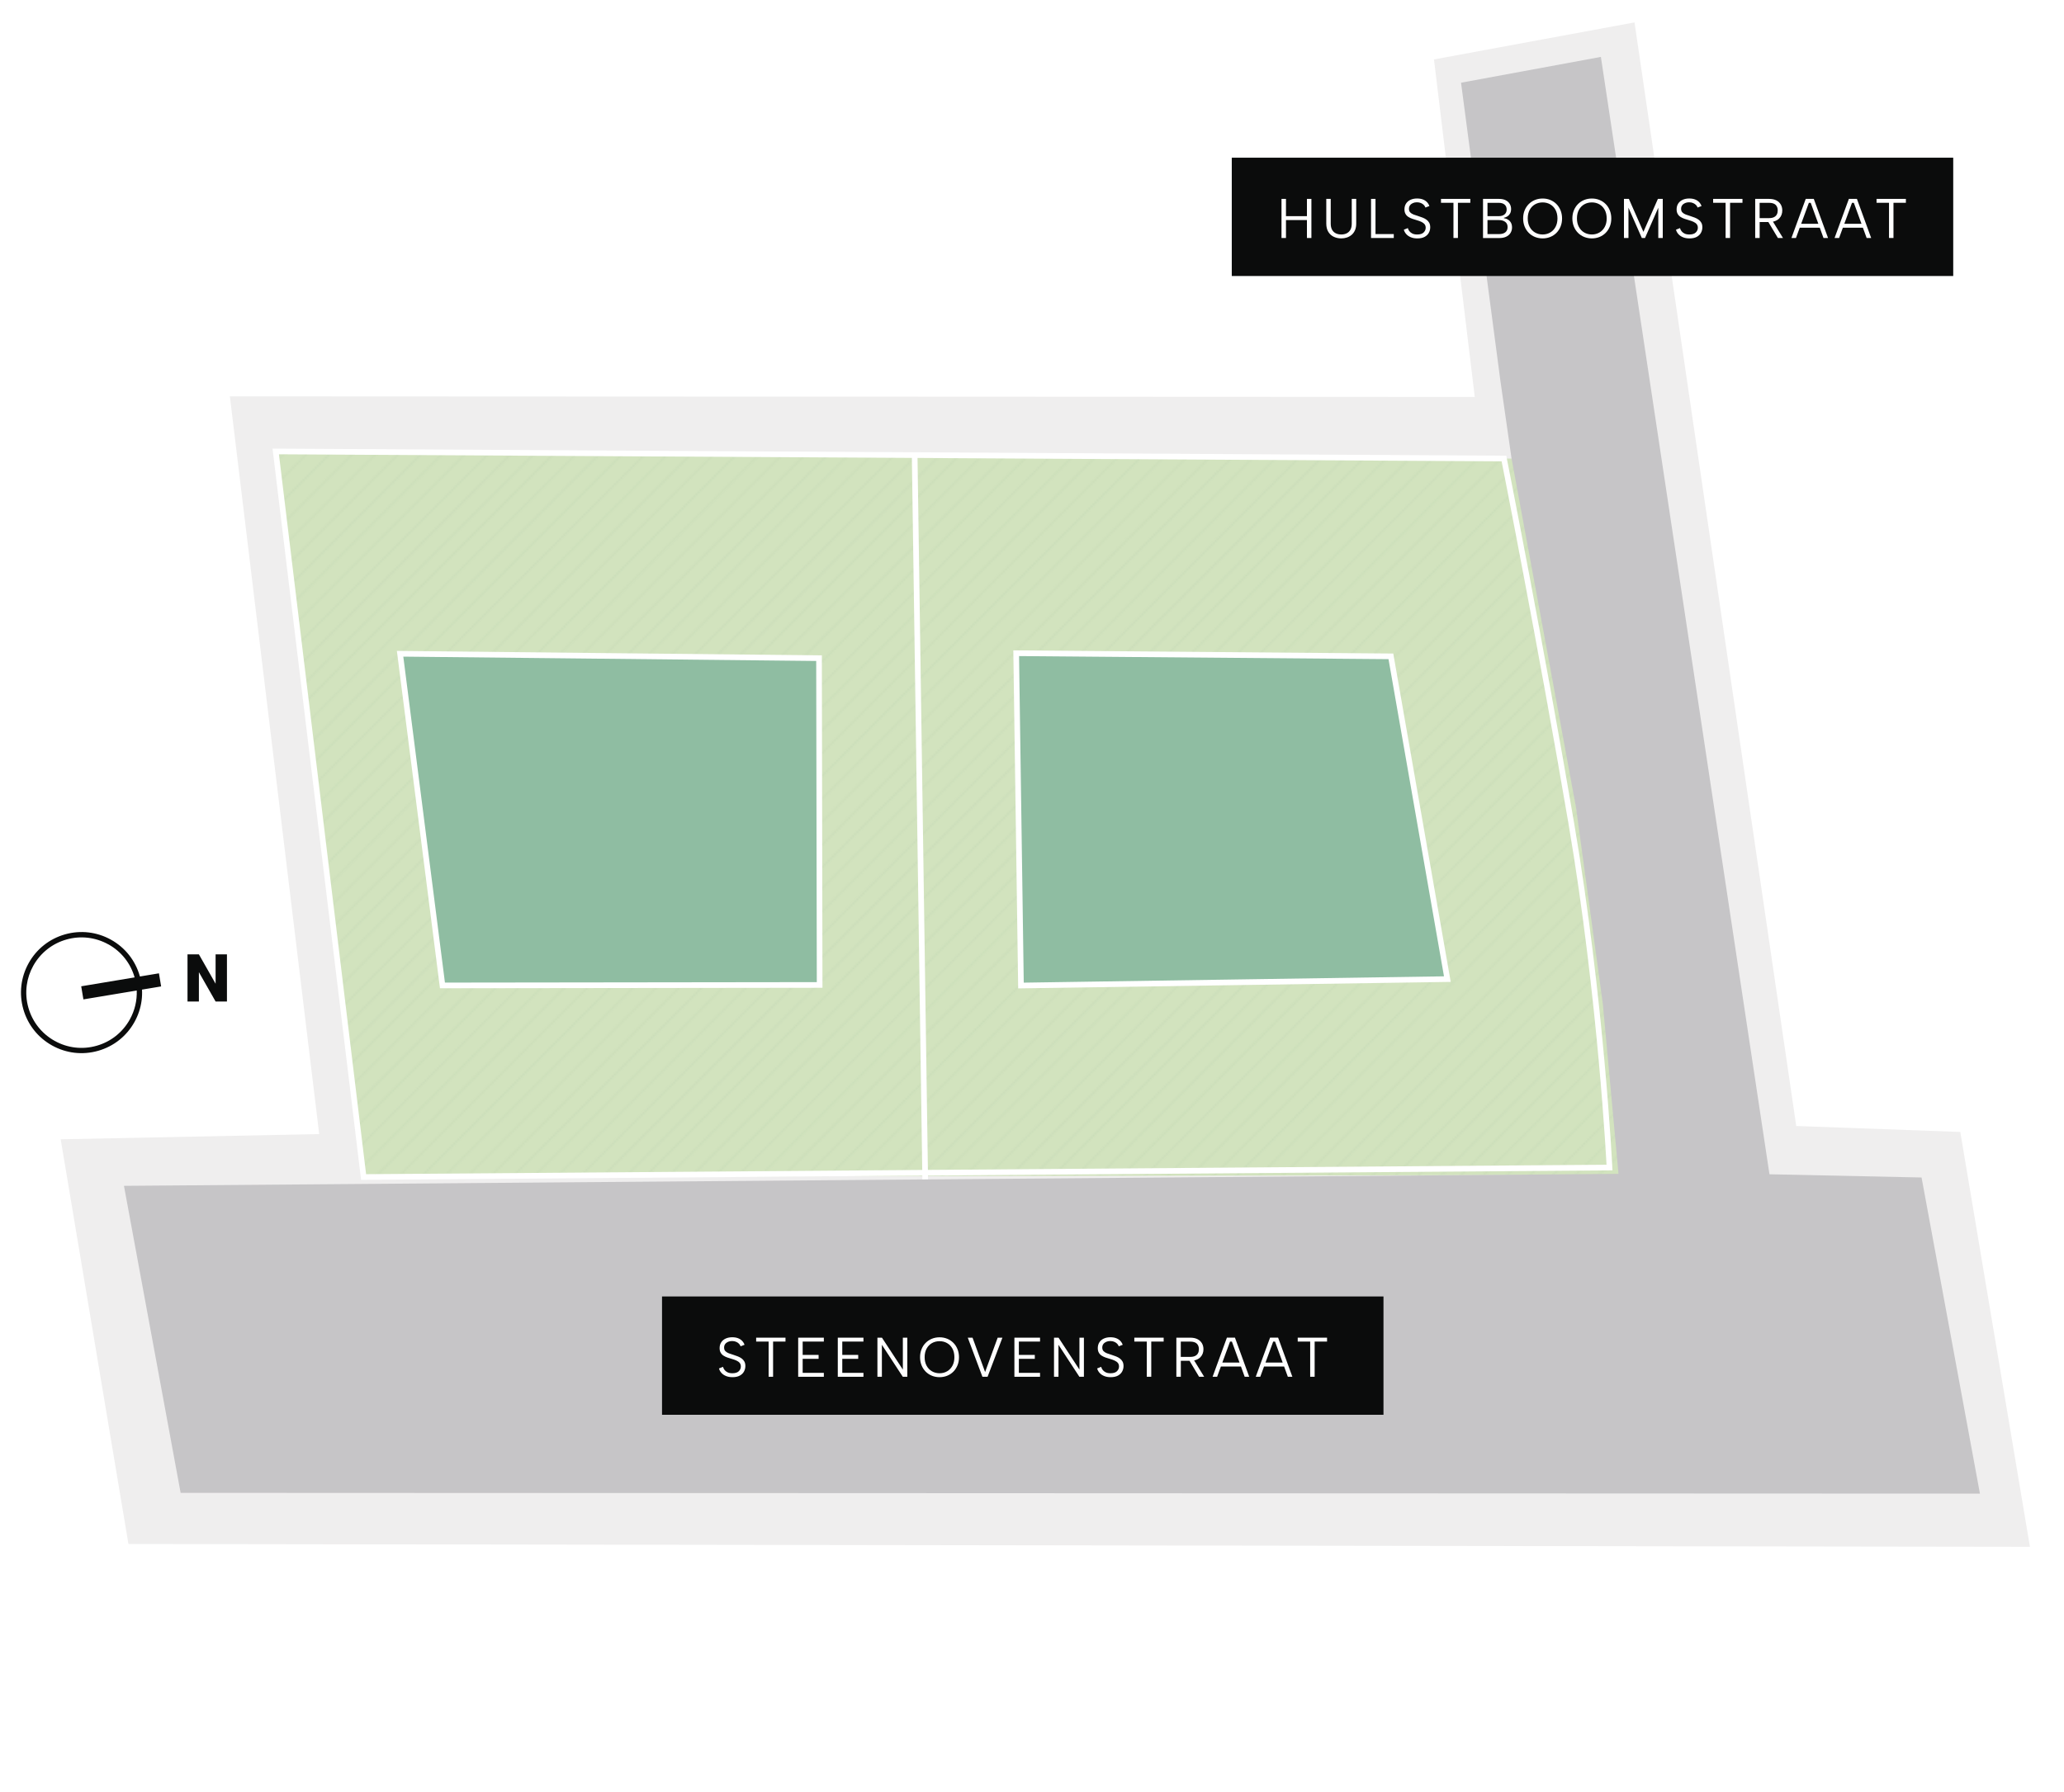
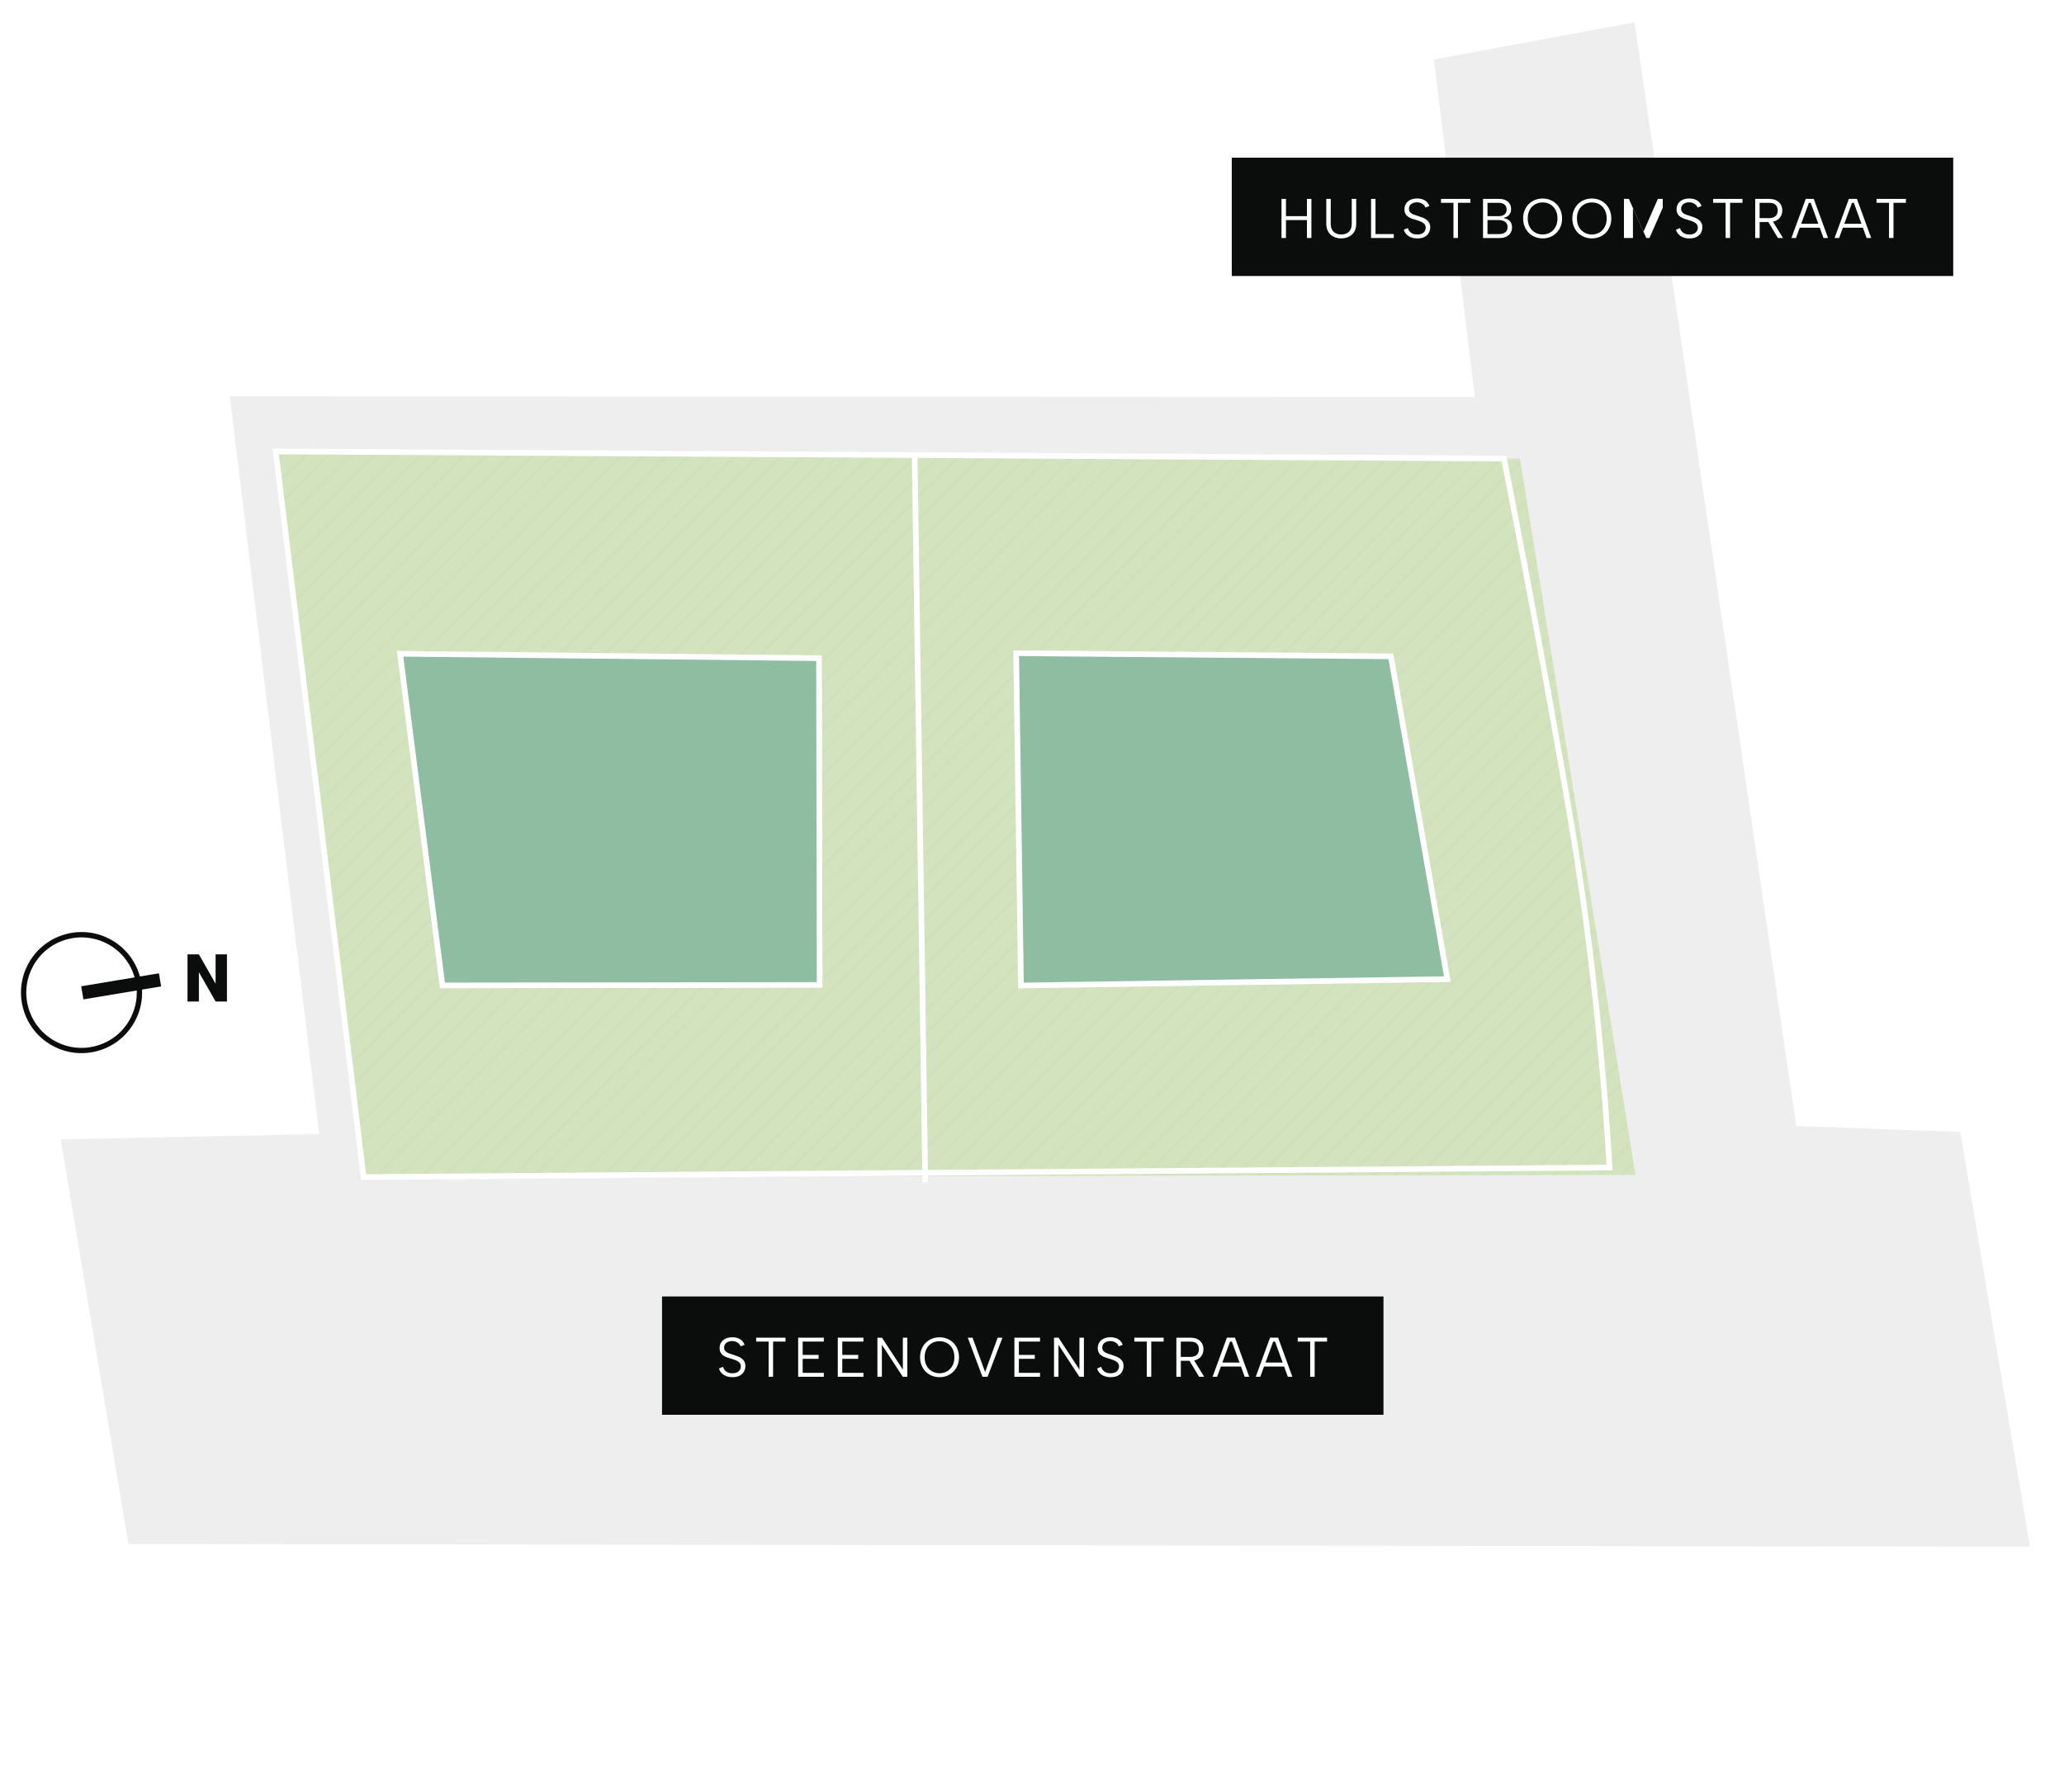
<svg xmlns="http://www.w3.org/2000/svg" viewBox="0 0 1094.81 950.81">
  <defs>
    <pattern id="White_Grass" data-name="White Grass" x="0" y="0" width="200" height="200" patternTransform="translate(1399.53 -3383.38) rotate(-10.46) scale(.83)" patternUnits="userSpaceOnUse" viewBox="0 0 200 200">
      <g>
        <rect width="200" height="200" fill="none" stroke-width="0" />
        <polyline points="200 146.77 200 138.82 200 134.75 200 134.09 134.09 200 134.75 200 138.82 200 146.77 200" fill="#fff" stroke-width="0" />
        <polygon points="176.09 200 200 176.09 200 163.41 163.41 200 176.09 200" fill="#fff" stroke-width="0" />
        <polygon points="184.09 200 196.77 200 200 196.77 200 184.09 191.03 193.06 184.09 200" fill="#fff" stroke-width="0" />
        <polygon points="84.09 200 96.77 200 200 96.77 200 88.82 200 84.75 200 84.09 91.03 193.06 84.09 200" fill="#fff" stroke-width="0" />
        <polygon points="126.09 200 200 126.09 200 113.41 113.41 200 126.09 200" fill="#fff" stroke-width="0" />
        <polygon points="13.41 200 26.09 200 181.79 44.3 181.79 44.3 200 26.09 200 13.41 175.45 37.96 13.41 200" fill="#fff" stroke-width="0" />
        <polyline points="141.03 93.06 110.79 123.3 34.09 200 34.75 200 38.82 200 46.77 200 117.13 129.64 117.13 129.64 200 46.77 200 38.82 200 34.75" fill="#fff" stroke-width="0" />
        <polygon points="125.45 137.96 63.41 200 76.09 200 131.79 144.3 131.79 144.3 200 76.09 200 63.41 155.69 107.72 125.45 137.96" fill="#fff" stroke-width="0" />
        <polygon points="17.13 129.64 146.77 0 138.82 0 134.75 0 134.09 0 41.03 93.06 10.79 123.3 0 134.09 0 134.75 0 138.82 0 146.77 17.13 129.64 17.13 129.64" fill="#fff" stroke-width="0" />
        <polygon points="31.79 144.3 176.09 0 163.41 0 55.69 107.72 25.45 137.96 0 163.41 0 176.09 31.79 144.3 31.79 144.3" fill="#fff" stroke-width="0" />
        <polygon points="38.82 0 34.75 0 34.09 0 0 34.09 0 34.75 0 38.82 0 46.77 46.77 0 38.82 0" fill="#fff" stroke-width="0" />
        <polygon points="63.41 0 0 63.41 0 76.09 76.09 0 63.41 0" fill="#fff" stroke-width="0" />
        <polygon points="167.13 29.64 196.77 0 184.09 0 160.79 23.3 0 184.09 0 196.77 167.13 29.64 167.13 29.64" fill="#fff" stroke-width="0" />
        <polygon points="67.13 29.64 96.77 0 84.09 0 60.79 23.3 0 84.09 0 84.75 0 88.82 0 96.77 67.13 29.64 67.13 29.64" fill="#fff" stroke-width="0" />
        <polygon points="81.79 44.3 126.09 0 113.41 0 105.69 7.72 75.45 37.96 0 113.41 0 126.09 81.79 44.3 81.79 44.3" fill="#fff" stroke-width="0" />
        <polygon points="13.41 0 5.69 7.72 0 13.41 0 26.09 26.09 0 13.41 0" fill="#fff" stroke-width="0" />
      </g>
    </pattern>
    <pattern id="White_Grass_2" data-name="White Grass 2" x="0" y="0" width="200" height="200" patternTransform="translate(-488.62 -2432.93) scale(1.08)" patternUnits="userSpaceOnUse" viewBox="0 0 200 200">
      <g>
        <rect width="200" height="200" fill="none" stroke-width="0" />
        <line x1="400" y1="200" x2="200" y2="400" fill="#1d1d1c" stroke="#759b85" stroke-miterlimit="10" stroke-width=".5" />
        <line x1="200" y1="200" x2="0" y2="400" fill="#1d1d1c" stroke="#759b85" stroke-miterlimit="10" stroke-width=".5" />
        <line x1="0" y1="200" x2="-200" y2="400" fill="#1d1d1c" stroke="#759b85" stroke-miterlimit="10" stroke-width=".5" />
        <line x1="400" y1="0" x2="200" y2="200" fill="#1d1d1c" stroke="#759b85" stroke-miterlimit="10" stroke-width=".5" />
        <g>
          <line x1="200" y1="0" x2="0" y2="200" fill="#1d1d1c" stroke="#759b85" stroke-miterlimit="10" stroke-width=".5" />
          <line x1="205.63" y1="5.63" x2="5.63" y2="205.63" fill="#1d1d1c" stroke="#759b85" stroke-miterlimit="10" stroke-width=".5" />
          <line x1="211.26" y1="11.26" x2="11.26" y2="211.26" fill="#1d1d1c" stroke="#759b85" stroke-miterlimit="10" stroke-width=".5" />
          <line x1="216.89" y1="16.89" x2="16.89" y2="216.89" fill="#1d1d1c" stroke="#759b85" stroke-miterlimit="10" stroke-width=".5" />
          <line x1="222.52" y1="22.52" x2="22.52" y2="222.52" fill="#1d1d1c" stroke="#759b85" stroke-miterlimit="10" stroke-width=".5" />
          <line x1="228.15" y1="28.15" x2="28.15" y2="228.15" fill="#1d1d1c" stroke="#759b85" stroke-miterlimit="10" stroke-width=".5" />
          <line x1="233.78" y1="33.78" x2="33.78" y2="233.78" fill="#1d1d1c" stroke="#759b85" stroke-miterlimit="10" stroke-width=".5" />
          <line x1="239.41" y1="39.41" x2="39.41" y2="239.41" fill="#1d1d1c" stroke="#759b85" stroke-miterlimit="10" stroke-width=".5" />
          <line x1="245.03" y1="45.03" x2="45.03" y2="245.03" fill="#1d1d1c" stroke="#759b85" stroke-miterlimit="10" stroke-width=".5" />
          <line x1="250.66" y1="50.66" x2="50.66" y2="250.66" fill="#1d1d1c" stroke="#759b85" stroke-miterlimit="10" stroke-width=".5" />
          <line x1="256.29" y1="56.29" x2="56.29" y2="256.29" fill="#1d1d1c" stroke="#759b85" stroke-miterlimit="10" stroke-width=".5" />
          <line x1="261.92" y1="61.92" x2="61.92" y2="261.92" fill="#1d1d1c" stroke="#759b85" stroke-miterlimit="10" stroke-width=".5" />
          <line x1="267.55" y1="67.55" x2="67.55" y2="267.55" fill="#1d1d1c" stroke="#759b85" stroke-miterlimit="10" stroke-width=".5" />
          <line x1="272.18" y1="73.18" x2="72.18" y2="273.18" fill="#1d1d1c" stroke="#759b85" stroke-miterlimit="10" stroke-width=".5" />
          <line x1="277.81" y1="78.81" x2="77.81" y2="278.81" fill="#1d1d1c" stroke="#759b85" stroke-miterlimit="10" stroke-width=".5" />
          <line x1="283.44" y1="84.44" x2="83.44" y2="284.44" fill="#1d1d1c" stroke="#759b85" stroke-miterlimit="10" stroke-width=".5" />
          <line x1="289.07" y1="90.07" x2="89.07" y2="290.07" fill="#1d1d1c" stroke="#759b85" stroke-miterlimit="10" stroke-width=".5" />
          <line x1="294.7" y1="95.7" x2="94.7" y2="295.7" fill="#1d1d1c" stroke="#759b85" stroke-miterlimit="10" stroke-width=".5" />
        </g>
        <g>
          <line x1="0" y1="0" x2="-200" y2="200" fill="#1d1d1c" stroke="#759b85" stroke-miterlimit="10" stroke-width=".5" />
          <line x1="5.63" y1="5.63" x2="-194.37" y2="205.63" fill="#1d1d1c" stroke="#759b85" stroke-miterlimit="10" stroke-width=".5" />
          <line x1="11.26" y1="11.26" x2="-188.74" y2="211.26" fill="#1d1d1c" stroke="#759b85" stroke-miterlimit="10" stroke-width=".5" />
          <line x1="16.89" y1="16.89" x2="-183.11" y2="216.89" fill="#1d1d1c" stroke="#759b85" stroke-miterlimit="10" stroke-width=".5" />
          <line x1="22.52" y1="22.52" x2="-177.48" y2="222.52" fill="#1d1d1c" stroke="#759b85" stroke-miterlimit="10" stroke-width=".5" />
          <line x1="28.15" y1="28.15" x2="-171.85" y2="228.15" fill="#1d1d1c" stroke="#759b85" stroke-miterlimit="10" stroke-width=".5" />
          <line x1="33.78" y1="33.78" x2="-166.22" y2="233.78" fill="#1d1d1c" stroke="#759b85" stroke-miterlimit="10" stroke-width=".5" />
          <line x1="39.41" y1="39.41" x2="-160.59" y2="239.41" fill="#1d1d1c" stroke="#759b85" stroke-miterlimit="10" stroke-width=".5" />
          <line x1="45.03" y1="45.03" x2="-154.97" y2="245.03" fill="#1d1d1c" stroke="#759b85" stroke-miterlimit="10" stroke-width=".5" />
          <line x1="50.66" y1="50.66" x2="-149.34" y2="250.66" fill="#1d1d1c" stroke="#759b85" stroke-miterlimit="10" stroke-width=".5" />
          <line x1="56.29" y1="56.29" x2="-143.71" y2="256.29" fill="#1d1d1c" stroke="#759b85" stroke-miterlimit="10" stroke-width=".5" />
          <line x1="61.92" y1="61.92" x2="-138.08" y2="261.92" fill="#1d1d1c" stroke="#759b85" stroke-miterlimit="10" stroke-width=".5" />
          <line x1="67.55" y1="67.55" x2="-132.45" y2="267.55" fill="#1d1d1c" stroke="#759b85" stroke-miterlimit="10" stroke-width=".5" />
          <line x1="72.18" y1="73.18" x2="-127.82" y2="273.18" fill="#1d1d1c" stroke="#759b85" stroke-miterlimit="10" stroke-width=".5" />
          <line x1="77.81" y1="78.81" x2="-122.19" y2="278.81" fill="#1d1d1c" stroke="#759b85" stroke-miterlimit="10" stroke-width=".5" />
          <line x1="83.44" y1="84.44" x2="-116.56" y2="284.44" fill="#1d1d1c" stroke="#759b85" stroke-miterlimit="10" stroke-width=".5" />
          <line x1="89.07" y1="90.07" x2="-110.93" y2="290.07" fill="#1d1d1c" stroke="#759b85" stroke-miterlimit="10" stroke-width=".5" />
          <line x1="94.7" y1="95.7" x2="-105.3" y2="295.7" fill="#1d1d1c" stroke="#759b85" stroke-miterlimit="10" stroke-width=".5" />
        </g>
        <line x1="400" y1="-200" x2="200" y2="0" fill="#1d1d1c" stroke="#759b85" stroke-miterlimit="10" stroke-width=".5" />
        <g>
          <line x1="200" y1="-200" x2="0" y2="0" fill="#1d1d1c" stroke="#759b85" stroke-miterlimit="10" stroke-width=".5" />
          <line x1="205.63" y1="-194.37" x2="5.63" y2="5.63" fill="#1d1d1c" stroke="#759b85" stroke-miterlimit="10" stroke-width=".5" />
          <line x1="211.26" y1="-188.74" x2="11.26" y2="11.26" fill="#1d1d1c" stroke="#759b85" stroke-miterlimit="10" stroke-width=".5" />
          <line x1="216.89" y1="-183.11" x2="16.89" y2="16.89" fill="#1d1d1c" stroke="#759b85" stroke-miterlimit="10" stroke-width=".5" />
          <line x1="222.52" y1="-177.48" x2="22.52" y2="22.52" fill="#1d1d1c" stroke="#759b85" stroke-miterlimit="10" stroke-width=".5" />
          <line x1="228.15" y1="-171.85" x2="28.15" y2="28.15" fill="#1d1d1c" stroke="#759b85" stroke-miterlimit="10" stroke-width=".5" />
          <line x1="233.78" y1="-166.22" x2="33.78" y2="33.78" fill="#1d1d1c" stroke="#759b85" stroke-miterlimit="10" stroke-width=".5" />
          <line x1="239.41" y1="-160.59" x2="39.41" y2="39.41" fill="#1d1d1c" stroke="#759b85" stroke-miterlimit="10" stroke-width=".5" />
          <line x1="245.03" y1="-154.97" x2="45.03" y2="45.03" fill="#1d1d1c" stroke="#759b85" stroke-miterlimit="10" stroke-width=".5" />
          <line x1="250.66" y1="-149.34" x2="50.66" y2="50.66" fill="#1d1d1c" stroke="#759b85" stroke-miterlimit="10" stroke-width=".5" />
          <line x1="256.29" y1="-143.71" x2="56.29" y2="56.29" fill="#1d1d1c" stroke="#759b85" stroke-miterlimit="10" stroke-width=".5" />
          <line x1="261.92" y1="-138.08" x2="61.92" y2="61.92" fill="#1d1d1c" stroke="#759b85" stroke-miterlimit="10" stroke-width=".5" />
          <line x1="267.55" y1="-132.45" x2="67.55" y2="67.55" fill="#1d1d1c" stroke="#759b85" stroke-miterlimit="10" stroke-width=".5" />
          <line x1="272.18" y1="-126.82" x2="72.18" y2="73.18" fill="#1d1d1c" stroke="#759b85" stroke-miterlimit="10" stroke-width=".5" />
          <line x1="277.81" y1="-121.19" x2="77.81" y2="78.81" fill="#1d1d1c" stroke="#759b85" stroke-miterlimit="10" stroke-width=".5" />
          <line x1="283.44" y1="-115.56" x2="83.44" y2="84.44" fill="#1d1d1c" stroke="#759b85" stroke-miterlimit="10" stroke-width=".5" />
          <line x1="289.07" y1="-109.93" x2="89.07" y2="90.07" fill="#1d1d1c" stroke="#759b85" stroke-miterlimit="10" stroke-width=".5" />
          <line x1="294.7" y1="-104.3" x2="94.7" y2="95.7" fill="#1d1d1c" stroke="#759b85" stroke-miterlimit="10" stroke-width=".5" />
        </g>
        <g>
          <line x1="0" y1="-200" x2="-200" y2="0" fill="#1d1d1c" stroke="#759b85" stroke-miterlimit="10" stroke-width=".5" />
          <line x1="5.63" y1="-194.37" x2="-194.37" y2="5.63" fill="#1d1d1c" stroke="#759b85" stroke-miterlimit="10" stroke-width=".5" />
          <line x1="11.26" y1="-188.74" x2="-188.74" y2="11.26" fill="#1d1d1c" stroke="#759b85" stroke-miterlimit="10" stroke-width=".5" />
          <line x1="16.89" y1="-183.11" x2="-183.11" y2="16.89" fill="#1d1d1c" stroke="#759b85" stroke-miterlimit="10" stroke-width=".5" />
          <line x1="22.52" y1="-177.48" x2="-177.48" y2="22.52" fill="#1d1d1c" stroke="#759b85" stroke-miterlimit="10" stroke-width=".5" />
-           <line x1="28.15" y1="-171.85" x2="-171.85" y2="28.15" fill="#1d1d1c" stroke="#759b85" stroke-miterlimit="10" stroke-width=".5" />
          <line x1="33.78" y1="-166.22" x2="-166.22" y2="33.78" fill="#1d1d1c" stroke="#759b85" stroke-miterlimit="10" stroke-width=".5" />
          <line x1="39.41" y1="-160.59" x2="-160.59" y2="39.41" fill="#1d1d1c" stroke="#759b85" stroke-miterlimit="10" stroke-width=".5" />
          <line x1="45.03" y1="-154.97" x2="-154.97" y2="45.03" fill="#1d1d1c" stroke="#759b85" stroke-miterlimit="10" stroke-width=".5" />
          <line x1="50.66" y1="-149.34" x2="-149.34" y2="50.66" fill="#1d1d1c" stroke="#759b85" stroke-miterlimit="10" stroke-width=".5" />
          <line x1="56.29" y1="-143.71" x2="-143.71" y2="56.29" fill="#1d1d1c" stroke="#759b85" stroke-miterlimit="10" stroke-width=".5" />
          <line x1="61.92" y1="-138.08" x2="-138.08" y2="61.92" fill="#1d1d1c" stroke="#759b85" stroke-miterlimit="10" stroke-width=".5" />
          <line x1="67.55" y1="-132.45" x2="-132.45" y2="67.55" fill="#1d1d1c" stroke="#759b85" stroke-miterlimit="10" stroke-width=".5" />
          <line x1="72.18" y1="-126.82" x2="-127.82" y2="73.18" fill="#1d1d1c" stroke="#759b85" stroke-miterlimit="10" stroke-width=".5" />
          <line x1="77.81" y1="-121.19" x2="-122.19" y2="78.81" fill="#1d1d1c" stroke="#759b85" stroke-miterlimit="10" stroke-width=".5" />
          <line x1="83.44" y1="-115.56" x2="-116.56" y2="84.44" fill="#1d1d1c" stroke="#759b85" stroke-miterlimit="10" stroke-width=".5" />
          <line x1="89.07" y1="-109.93" x2="-110.93" y2="90.07" fill="#1d1d1c" stroke="#759b85" stroke-miterlimit="10" stroke-width=".5" />
          <line x1="94.7" y1="-104.3" x2="-105.3" y2="95.7" fill="#1d1d1c" stroke="#759b85" stroke-miterlimit="10" stroke-width=".5" />
        </g>
      </g>
    </pattern>
  </defs>
  <g id="Basis">
    <polyline points="152.34 242.28 198.94 627.24 865.84 626.42 809.28 247.75" fill="url(#White_Grass)" opacity=".12" stroke-width="0" />
    <polygon points="867 11.89 952.78 597.39 1039.8 600.55 1076.74 820.64 68.13 819.16 32.19 604.45 169.31 601.67 121.93 210.28 782.26 210.59 760.63 31.53 867 11.89" fill="#efeeee" stroke-width="0" />
    <polyline points="152.34 242.28 198.94 627.24 865.84 626.42 809.28 247.75" fill="url(#White_Grass)" opacity=".12" stroke-width="0" />
  </g>
  <g id="Gras">
    <polygon points="192.87 624.47 867.5 623.34 806.24 243.31 146.27 239.51 192.87 624.47" fill="#d2e3be" stroke-width="0" />
    <polygon points="192.87 624.47 867.5 623.34 806.24 243.31 146.27 239.51 192.87 624.47" fill="url(#White_Grass_2)" opacity=".12" stroke-width="0" />
  </g>
  <g id="Woningen">
    <polygon points="434.44 349.19 212.22 346.85 234.69 522.81 434.76 522.56 434.44 349.19" fill="#8fbda2" stroke="#fff" stroke-miterlimit="10" stroke-width="3" />
    <polygon points="539.02 346.56 737.77 348.22 767.72 519.46 541.55 522.86 539.02 346.56" fill="#8fbda2" stroke="#fff" stroke-miterlimit="10" stroke-width="3" />
  </g>
  <g id="Strokes">
    <line x1="485.17" y1="242.09" x2="490.78" y2="627.29" fill="#bbd36a" stroke="#fff" stroke-miterlimit="10" stroke-width="3" />
    <path d="M192.87,624.47l660.86-5.04s-4.35-89.01-20.23-182.43c-15.87-93.41-35.76-193.74-35.76-193.74l-651.48-3.75,46.6,384.96Z" fill="none" stroke="#fff" stroke-miterlimit="10" stroke-width="3" />
  </g>
  <g id="Straat">
-     <polyline points="774.98 43.88 795.91 202.41 801.74 243.03 835.97 428.49 850.19 532.59 858.5 622.78 65.75 629.14 95.81 792.02 1050.22 792.43 1019.26 624.71 938.58 623 849.16 30.19" fill="#c6c5c7" stroke-width="0" />
-   </g>
+     </g>
  <g id="Straatnaam">
    <g>
      <rect x="653.37" y="83.66" width="382.68" height="62.77" fill="#0b0c0c" stroke-width="0" />
      <g>
        <path d="M679.75,105.52h2.37v9.16h11.12v-9.16h2.37v20.75h-2.37v-9.52h-11.12v9.52h-2.37v-20.75Z" fill="#fff" stroke-width="0" />
        <path d="M703.49,105.52h2.37v13.1c0,1.36.25,2.47.74,3.32s1.16,1.47,2,1.87c.84.4,1.79.59,2.86.59s1.99-.2,2.82-.59c.83-.4,1.49-1.02,1.99-1.87.49-.85.74-1.96.74-3.32v-13.1h2.37v13.07c0,1.36-.21,2.54-.64,3.53-.43.99-1.01,1.8-1.76,2.45-.75.64-1.6,1.12-2.55,1.44s-1.95.47-2.99.47c-1.42,0-2.74-.28-3.94-.84-1.21-.56-2.17-1.43-2.9-2.59-.73-1.17-1.1-2.65-1.1-4.45v-13.07Z" fill="#fff" stroke-width="0" />
        <path d="M729.61,105.52v18.67h9.69v2.08h-12.06v-20.75h2.37Z" fill="#fff" stroke-width="0" />
        <path d="M746.77,121c.12.53.37,1.06.76,1.59.39.52.92.96,1.6,1.3.68.35,1.56.52,2.62.52,1.52,0,2.65-.36,3.38-1.07.73-.71,1.1-1.55,1.1-2.52,0-.77-.21-1.4-.62-1.9-.42-.49-.98-.9-1.69-1.23-.71-.33-1.51-.62-2.4-.87-.79-.22-1.58-.46-2.36-.73-.78-.27-1.49-.6-2.12-1.01-.63-.4-1.14-.93-1.51-1.59-.38-.65-.56-1.46-.56-2.43,0-1.17.28-2.18.83-3.04.55-.86,1.33-1.53,2.34-2,1.01-.47,2.18-.71,3.53-.71,1.17,0,2.18.17,3.05.5s1.6.81,2.18,1.41c.58.6,1.01,1.3,1.29,2.09l-2.1.8c-.14-.45-.41-.89-.8-1.32-.4-.42-.91-.78-1.54-1.05-.63-.28-1.35-.42-2.16-.42s-1.51.14-2.15.42c-.64.28-1.15.67-1.53,1.19-.38.51-.56,1.14-.56,1.87,0,.79.22,1.42.67,1.88s1.04.84,1.78,1.13c.74.29,1.56.56,2.45.82.81.26,1.6.53,2.36.83.76.3,1.44.66,2.05,1.1.6.44,1.08.98,1.44,1.63.36.65.53,1.45.53,2.4,0,1.05-.25,2.02-.74,2.92-.49.9-1.24,1.62-2.24,2.16-1,.54-2.28.82-3.84.82-1.3,0-2.45-.2-3.44-.61-.99-.4-1.8-.95-2.43-1.65-.63-.69-1.07-1.48-1.3-2.37l2.16-.86Z" fill="#fff" stroke-width="0" />
        <path d="M764.35,105.52h15.56v2.07h-6.58v18.67h-2.37v-18.67h-6.61v-2.07Z" fill="#fff" stroke-width="0" />
        <path d="M786.64,126.27v-20.75h8.45c1.46,0,2.67.25,3.62.74.95.49,1.65,1.14,2.12,1.94.46.8.7,1.69.7,2.65s-.17,1.74-.52,2.39c-.35.64-.81,1.15-1.39,1.53-.58.38-1.22.63-1.91.77v.21c.83.12,1.57.38,2.22.79.65.41,1.17.95,1.54,1.65.38.69.56,1.53.56,2.52s-.26,1.97-.77,2.82c-.51.85-1.27,1.52-2.27,2.02-1,.49-2.22.74-3.66.74h-8.68ZM799.18,111.15c0-1.09-.36-1.95-1.08-2.59-.72-.64-1.79-.96-3.22-.96h-5.87v7.08h5.96c1.34,0,2.38-.32,3.11-.95.73-.63,1.1-1.49,1.1-2.58ZM789.01,124.2h6.14c1.42,0,2.53-.32,3.33-.96.8-.64,1.2-1.57,1.2-2.77s-.42-2.12-1.26-2.76-1.96-.95-3.36-.95h-6.05v7.44Z" fill="#fff" stroke-width="0" />
        <path d="M818.27,126.48c-1.46,0-2.82-.26-4.08-.77s-2.35-1.24-3.29-2.18c-.94-.94-1.67-2.06-2.19-3.35-.52-1.29-.79-2.72-.79-4.28s.26-2.99.79-4.28c.52-1.29,1.25-2.41,2.19-3.35.94-.94,2.04-1.66,3.29-2.18,1.25-.51,2.61-.77,4.08-.77s2.79.26,4.05.77c1.25.51,2.35,1.24,3.28,2.18.93.94,1.65,2.06,2.18,3.35.52,1.29.79,2.72.79,4.28s-.26,2.99-.79,4.28c-.52,1.29-1.25,2.41-2.18,3.35-.93.94-2.02,1.67-3.28,2.18-1.26.51-2.6.77-4.05.77ZM818.27,124.4c1.48,0,2.82-.35,4-1.04s2.12-1.67,2.82-2.95c.69-1.27,1.04-2.78,1.04-4.52s-.35-3.28-1.04-4.55c-.69-1.27-1.63-2.25-2.82-2.93-1.19-.68-2.52-1.02-4-1.02s-2.85.34-4.04,1.02c-1.2.68-2.14,1.66-2.83,2.93-.69,1.27-1.04,2.79-1.04,4.55s.35,3.25,1.04,4.52c.69,1.27,1.64,2.26,2.83,2.95,1.2.69,2.54,1.04,4.04,1.04Z" fill="#fff" stroke-width="0" />
        <path d="M844.38,126.48c-1.46,0-2.82-.26-4.08-.77-1.26-.51-2.35-1.24-3.29-2.18s-1.67-2.06-2.19-3.35-.79-2.72-.79-4.28.26-2.99.79-4.28c.52-1.29,1.26-2.41,2.19-3.35.94-.94,2.03-1.66,3.29-2.18,1.25-.51,2.61-.77,4.08-.77s2.79.26,4.05.77c1.25.51,2.35,1.24,3.28,2.18.93.94,1.66,2.06,2.18,3.35.52,1.29.79,2.72.79,4.28s-.26,2.99-.79,4.28-1.25,2.41-2.18,3.35-2.02,1.67-3.28,2.18-2.6.77-4.05.77ZM844.38,124.4c1.48,0,2.82-.35,4-1.04,1.19-.69,2.12-1.67,2.82-2.95.69-1.27,1.04-2.78,1.04-4.52s-.35-3.28-1.04-4.55c-.69-1.27-1.63-2.25-2.82-2.93-1.19-.68-2.52-1.02-4-1.02s-2.85.34-4.05,1.02c-1.2.68-2.14,1.66-2.83,2.93-.69,1.27-1.04,2.79-1.04,4.55s.35,3.25,1.04,4.52c.69,1.27,1.63,2.26,2.83,2.95,1.2.69,2.54,1.04,4.05,1.04Z" fill="#fff" stroke-width="0" />
-         <path d="M863.77,126.27h-2.37v-20.75h2.61l7.71,17.49,7.68-17.49h2.58v20.75h-2.37v-16.07l-7.05,16.07h-1.69l-7.08-16.07v16.07Z" fill="#fff" stroke-width="0" />
+         <path d="M863.77,126.27h-2.37v-20.75h2.61l7.71,17.49,7.68-17.49h2.58v20.75v-16.07l-7.05,16.07h-1.69l-7.08-16.07v16.07Z" fill="#fff" stroke-width="0" />
        <path d="M891.13,121c.12.53.37,1.06.76,1.59.38.52.92.96,1.6,1.3.68.35,1.56.52,2.62.52,1.52,0,2.65-.36,3.38-1.07.73-.71,1.1-1.55,1.1-2.52,0-.77-.21-1.4-.62-1.9s-.98-.9-1.69-1.23c-.71-.33-1.51-.62-2.4-.87-.79-.22-1.58-.46-2.36-.73-.78-.27-1.49-.6-2.12-1.01-.63-.4-1.14-.93-1.51-1.59-.38-.65-.56-1.46-.56-2.43,0-1.17.28-2.18.83-3.04.55-.86,1.33-1.53,2.34-2,1.01-.47,2.18-.71,3.53-.71,1.17,0,2.18.17,3.05.5.87.34,1.6.81,2.18,1.41.58.6,1.01,1.3,1.29,2.09l-2.1.8c-.14-.45-.41-.89-.8-1.32-.4-.42-.91-.78-1.54-1.05-.63-.28-1.35-.42-2.16-.42s-1.51.14-2.15.42c-.64.28-1.15.67-1.53,1.19-.38.51-.56,1.14-.56,1.87,0,.79.22,1.42.67,1.88.44.46,1.04.84,1.78,1.13.74.29,1.56.56,2.45.82.81.26,1.6.53,2.36.83s1.44.66,2.04,1.1c.6.44,1.08.98,1.44,1.63.36.65.53,1.45.53,2.4,0,1.05-.25,2.02-.74,2.92-.49.9-1.24,1.62-2.24,2.16-1,.54-2.28.82-3.84.82-1.3,0-2.45-.2-3.44-.61-.99-.4-1.8-.95-2.43-1.65-.63-.69-1.07-1.48-1.3-2.37l2.16-.86Z" fill="#fff" stroke-width="0" />
        <path d="M908.7,105.52h15.56v2.07h-6.58v18.67h-2.37v-18.67h-6.61v-2.07Z" fill="#fff" stroke-width="0" />
        <path d="M938.29,105.52c1.62,0,2.95.28,3.99.83,1.04.55,1.81,1.29,2.33,2.21s.77,1.95.77,3.1c0,.81-.13,1.58-.4,2.31-.27.73-.69,1.38-1.26,1.96-.57.57-1.3,1.03-2.19,1.36-.89.34-1.96.5-3.2.5h-4.95v8.48h-2.37v-20.75h7.29ZM942.97,111.66c0-1.25-.37-2.23-1.1-2.96-.73-.73-1.93-1.1-3.59-1.1h-4.92v8.12h4.95c1.09,0,1.97-.17,2.65-.5.68-.34,1.19-.81,1.51-1.42.33-.61.49-1.32.49-2.13ZM940.01,116.91l5.75,9.37h-2.7l-5.6-9.37h2.55Z" fill="#fff" stroke-width="0" />
        <path d="M960.46,107.6h-.98l-6.85,18.67h-2.4l7.59-20.75h4.27l7.56,20.75h-2.4l-6.79-18.67ZM953.94,118.74h12.09v2.08h-12.09v-2.08Z" fill="#fff" stroke-width="0" />
        <path d="M983.34,107.6h-.98l-6.85,18.67h-2.4l7.59-20.75h4.27l7.56,20.75h-2.4l-6.79-18.67ZM976.82,118.74h12.09v2.08h-12.09v-2.08Z" fill="#fff" stroke-width="0" />
        <path d="M995.38,105.52h15.56v2.07h-6.58v18.67h-2.37v-18.67h-6.61v-2.07Z" fill="#fff" stroke-width="0" />
      </g>
    </g>
    <g>
      <rect x="351.16" y="687.83" width="382.68" height="62.77" fill="#0b0c0c" stroke-width="0" />
      <g>
        <path d="M383.51,725.16c.12.53.37,1.06.76,1.59.38.52.92.96,1.6,1.3.68.35,1.56.52,2.62.52,1.52,0,2.65-.36,3.38-1.07s1.1-1.55,1.1-2.52c0-.77-.21-1.4-.62-1.9s-.98-.9-1.69-1.23c-.71-.33-1.51-.62-2.4-.87-.79-.22-1.58-.46-2.36-.73-.78-.27-1.49-.6-2.12-1.01-.63-.4-1.14-.93-1.51-1.59-.38-.65-.56-1.46-.56-2.43,0-1.17.28-2.18.83-3.04.55-.86,1.33-1.53,2.34-2,1.01-.47,2.18-.71,3.53-.71,1.17,0,2.18.17,3.05.5.87.34,1.6.81,2.18,1.41.58.6,1.01,1.3,1.29,2.09l-2.1.8c-.14-.45-.41-.89-.8-1.32-.4-.42-.91-.78-1.54-1.05-.63-.28-1.35-.42-2.16-.42s-1.51.14-2.15.42c-.64.28-1.15.67-1.53,1.19-.38.51-.56,1.14-.56,1.87,0,.79.22,1.42.67,1.88.45.46,1.04.84,1.78,1.13.74.29,1.56.56,2.45.82.81.26,1.6.53,2.36.83s1.44.66,2.04,1.1c.6.44,1.08.98,1.44,1.63.36.65.53,1.45.53,2.4,0,1.05-.25,2.02-.74,2.92-.49.9-1.24,1.62-2.24,2.16-1,.54-2.28.82-3.84.82-1.3,0-2.45-.2-3.44-.61s-1.8-.95-2.43-1.65c-.63-.69-1.07-1.48-1.3-2.37l2.16-.86Z" fill="#fff" stroke-width="0" />
        <path d="M401.09,709.69h15.56v2.07h-6.58v18.67h-2.37v-18.67h-6.61v-2.07Z" fill="#fff" stroke-width="0" />
        <path d="M436.99,711.76h-11.23v7.08h8.45v2.08h-8.45v7.44h11.23v2.08h-13.61v-20.75h13.61v2.07Z" fill="#fff" stroke-width="0" />
        <path d="M458,711.76h-11.23v7.08h8.45v2.08h-8.45v7.44h11.23v2.08h-13.61v-20.75h13.61v2.07Z" fill="#fff" stroke-width="0" />
        <path d="M481.27,709.69v20.75h-2.4l-11.09-16.96v16.96h-2.37v-20.75h2.4l11.09,16.93v-16.93h2.37Z" fill="#fff" stroke-width="0" />
        <path d="M498.38,730.65c-1.46,0-2.82-.26-4.08-.77s-2.35-1.24-3.29-2.18-1.67-2.06-2.19-3.35c-.52-1.29-.79-2.72-.79-4.28s.26-2.99.79-4.28c.52-1.29,1.25-2.41,2.19-3.35.94-.94,2.04-1.66,3.29-2.18,1.25-.51,2.61-.77,4.08-.77s2.79.26,4.05.77c1.25.51,2.35,1.24,3.28,2.18.93.94,1.66,2.06,2.18,3.35.52,1.29.79,2.72.79,4.28s-.26,2.99-.79,4.28-1.25,2.41-2.18,3.35-2.02,1.67-3.28,2.18-2.6.77-4.05.77ZM498.38,728.57c1.48,0,2.82-.35,4-1.04s2.12-1.67,2.82-2.95c.69-1.27,1.04-2.78,1.04-4.52s-.35-3.28-1.04-4.55c-.69-1.27-1.63-2.25-2.82-2.93-1.19-.68-2.52-1.02-4-1.02s-2.85.34-4.05,1.02c-1.2.68-2.14,1.66-2.83,2.93-.69,1.27-1.04,2.79-1.04,4.55s.35,3.25,1.04,4.52c.69,1.27,1.63,2.26,2.83,2.95,1.2.69,2.54,1.04,4.05,1.04Z" fill="#fff" stroke-width="0" />
        <path d="M529.2,709.69h2.52l-7.88,20.75h-2.73l-7.77-20.75h2.52l6.67,18.23,6.67-18.23Z" fill="#fff" stroke-width="0" />
        <path d="M551.67,711.76h-11.23v7.08h8.45v2.08h-8.45v7.44h11.23v2.08h-13.6v-20.75h13.6v2.07Z" fill="#fff" stroke-width="0" />
        <path d="M574.94,709.69v20.75h-2.4l-11.09-16.96v16.96h-2.37v-20.75h2.4l11.09,16.93v-16.93h2.37Z" fill="#fff" stroke-width="0" />
        <path d="M584.1,725.16c.12.53.37,1.06.76,1.59.38.52.92.96,1.6,1.3.68.35,1.56.52,2.62.52,1.52,0,2.65-.36,3.38-1.07.73-.71,1.1-1.55,1.1-2.52,0-.77-.21-1.4-.62-1.9s-.98-.9-1.69-1.23c-.71-.33-1.51-.62-2.4-.87-.79-.22-1.58-.46-2.36-.73-.78-.27-1.49-.6-2.12-1.01-.63-.4-1.14-.93-1.51-1.59-.38-.65-.56-1.46-.56-2.43,0-1.17.28-2.18.83-3.04.55-.86,1.33-1.53,2.34-2,1.01-.47,2.18-.71,3.53-.71,1.17,0,2.18.17,3.05.5.87.34,1.6.81,2.18,1.41.58.6,1.01,1.3,1.29,2.09l-2.1.8c-.14-.45-.41-.89-.8-1.32-.4-.42-.91-.78-1.54-1.05-.63-.28-1.35-.42-2.16-.42s-1.51.14-2.15.42c-.64.28-1.15.67-1.53,1.19-.38.51-.56,1.14-.56,1.87,0,.79.22,1.42.67,1.88.44.46,1.04.84,1.78,1.13.74.29,1.56.56,2.45.82.81.26,1.6.53,2.36.83s1.44.66,2.04,1.1c.6.44,1.08.98,1.44,1.63.36.65.53,1.45.53,2.4,0,1.05-.25,2.02-.74,2.92-.49.9-1.24,1.62-2.24,2.16-1,.54-2.28.82-3.84.82-1.3,0-2.45-.2-3.44-.61-.99-.4-1.8-.95-2.43-1.65-.63-.69-1.07-1.48-1.3-2.37l2.16-.86Z" fill="#fff" stroke-width="0" />
        <path d="M601.68,709.69h15.56v2.07h-6.58v18.67h-2.37v-18.67h-6.61v-2.07Z" fill="#fff" stroke-width="0" />
        <path d="M631.26,709.69c1.62,0,2.95.28,3.99.83,1.04.55,1.81,1.29,2.33,2.21s.77,1.95.77,3.1c0,.81-.13,1.58-.4,2.31-.27.73-.69,1.38-1.26,1.96-.57.57-1.3,1.03-2.19,1.36-.89.34-1.96.5-3.2.5h-4.95v8.48h-2.37v-20.75h7.29ZM635.94,715.83c0-1.25-.37-2.23-1.1-2.96-.73-.73-1.93-1.1-3.59-1.1h-4.92v8.12h4.95c1.09,0,1.97-.17,2.65-.5.68-.34,1.19-.81,1.51-1.42.33-.61.49-1.32.49-2.13ZM632.98,721.07l5.75,9.37h-2.7l-5.6-9.37h2.55Z" fill="#fff" stroke-width="0" />
        <path d="M653.43,711.76h-.98l-6.85,18.67h-2.4l7.59-20.75h4.27l7.56,20.75h-2.4l-6.79-18.67ZM646.91,722.91h12.09v2.08h-12.09v-2.08Z" fill="#fff" stroke-width="0" />
        <path d="M676.32,711.76h-.98l-6.85,18.67h-2.4l7.59-20.75h4.27l7.56,20.75h-2.4l-6.79-18.67ZM669.79,722.91h12.09v2.08h-12.09v-2.08Z" fill="#fff" stroke-width="0" />
        <path d="M688.35,709.69h15.56v2.07h-6.58v18.67h-2.37v-18.67h-6.61v-2.07Z" fill="#fff" stroke-width="0" />
      </g>
    </g>
  </g>
  <g id="Noordwijzer">
    <g>
      <path d="M120.37,531.36h-6s-8.87-15.58-8.87-15.58v15.58s-6.04,0-6.04,0v-25.03s6.04,0,6.04,0l8.86,15.58v-15.58s6.02,0,6.02,0v25.03Z" fill="#0b0c0c" stroke-width="0" />
      <path d="M34.45,495.73c-8.25,2.35-15.09,7.77-19.26,15.27-4.17,7.5-5.17,16.17-2.82,24.42,2.35,8.25,7.77,15.09,15.27,19.26s16.17,5.17,24.42,2.82c8.25-2.35,15.09-7.77,19.26-15.27,1.98-3.55,3.24-7.37,3.77-11.27.27-1.96.34-3.95.24-5.93l10.14-1.69-1.16-6.95-10.1,1.68c-.02-.09-.04-.17-.07-.26-2.35-8.25-7.77-15.09-15.27-19.26-7.5-4.17-16.17-5.17-24.42-2.82ZM57.5,501.02c6.82,3.8,11.76,10.02,13.91,17.53l-28.33,4.72,1.16,6.95,28.29-4.71c.21,5.31-1.03,10.6-3.68,15.37-3.81,6.84-10.05,11.79-17.57,13.93-7.53,2.15-15.44,1.23-22.28-2.58-6.84-3.81-11.79-10.05-13.93-17.57-1.13-3.96-1.41-8.03-.87-11.99.49-3.57,1.64-7.05,3.44-10.28,3.81-6.84,10.05-11.79,17.57-13.93s15.44-1.23,22.28,2.58Z" fill="#0b0c0c" stroke-width="0" />
    </g>
  </g>
</svg>